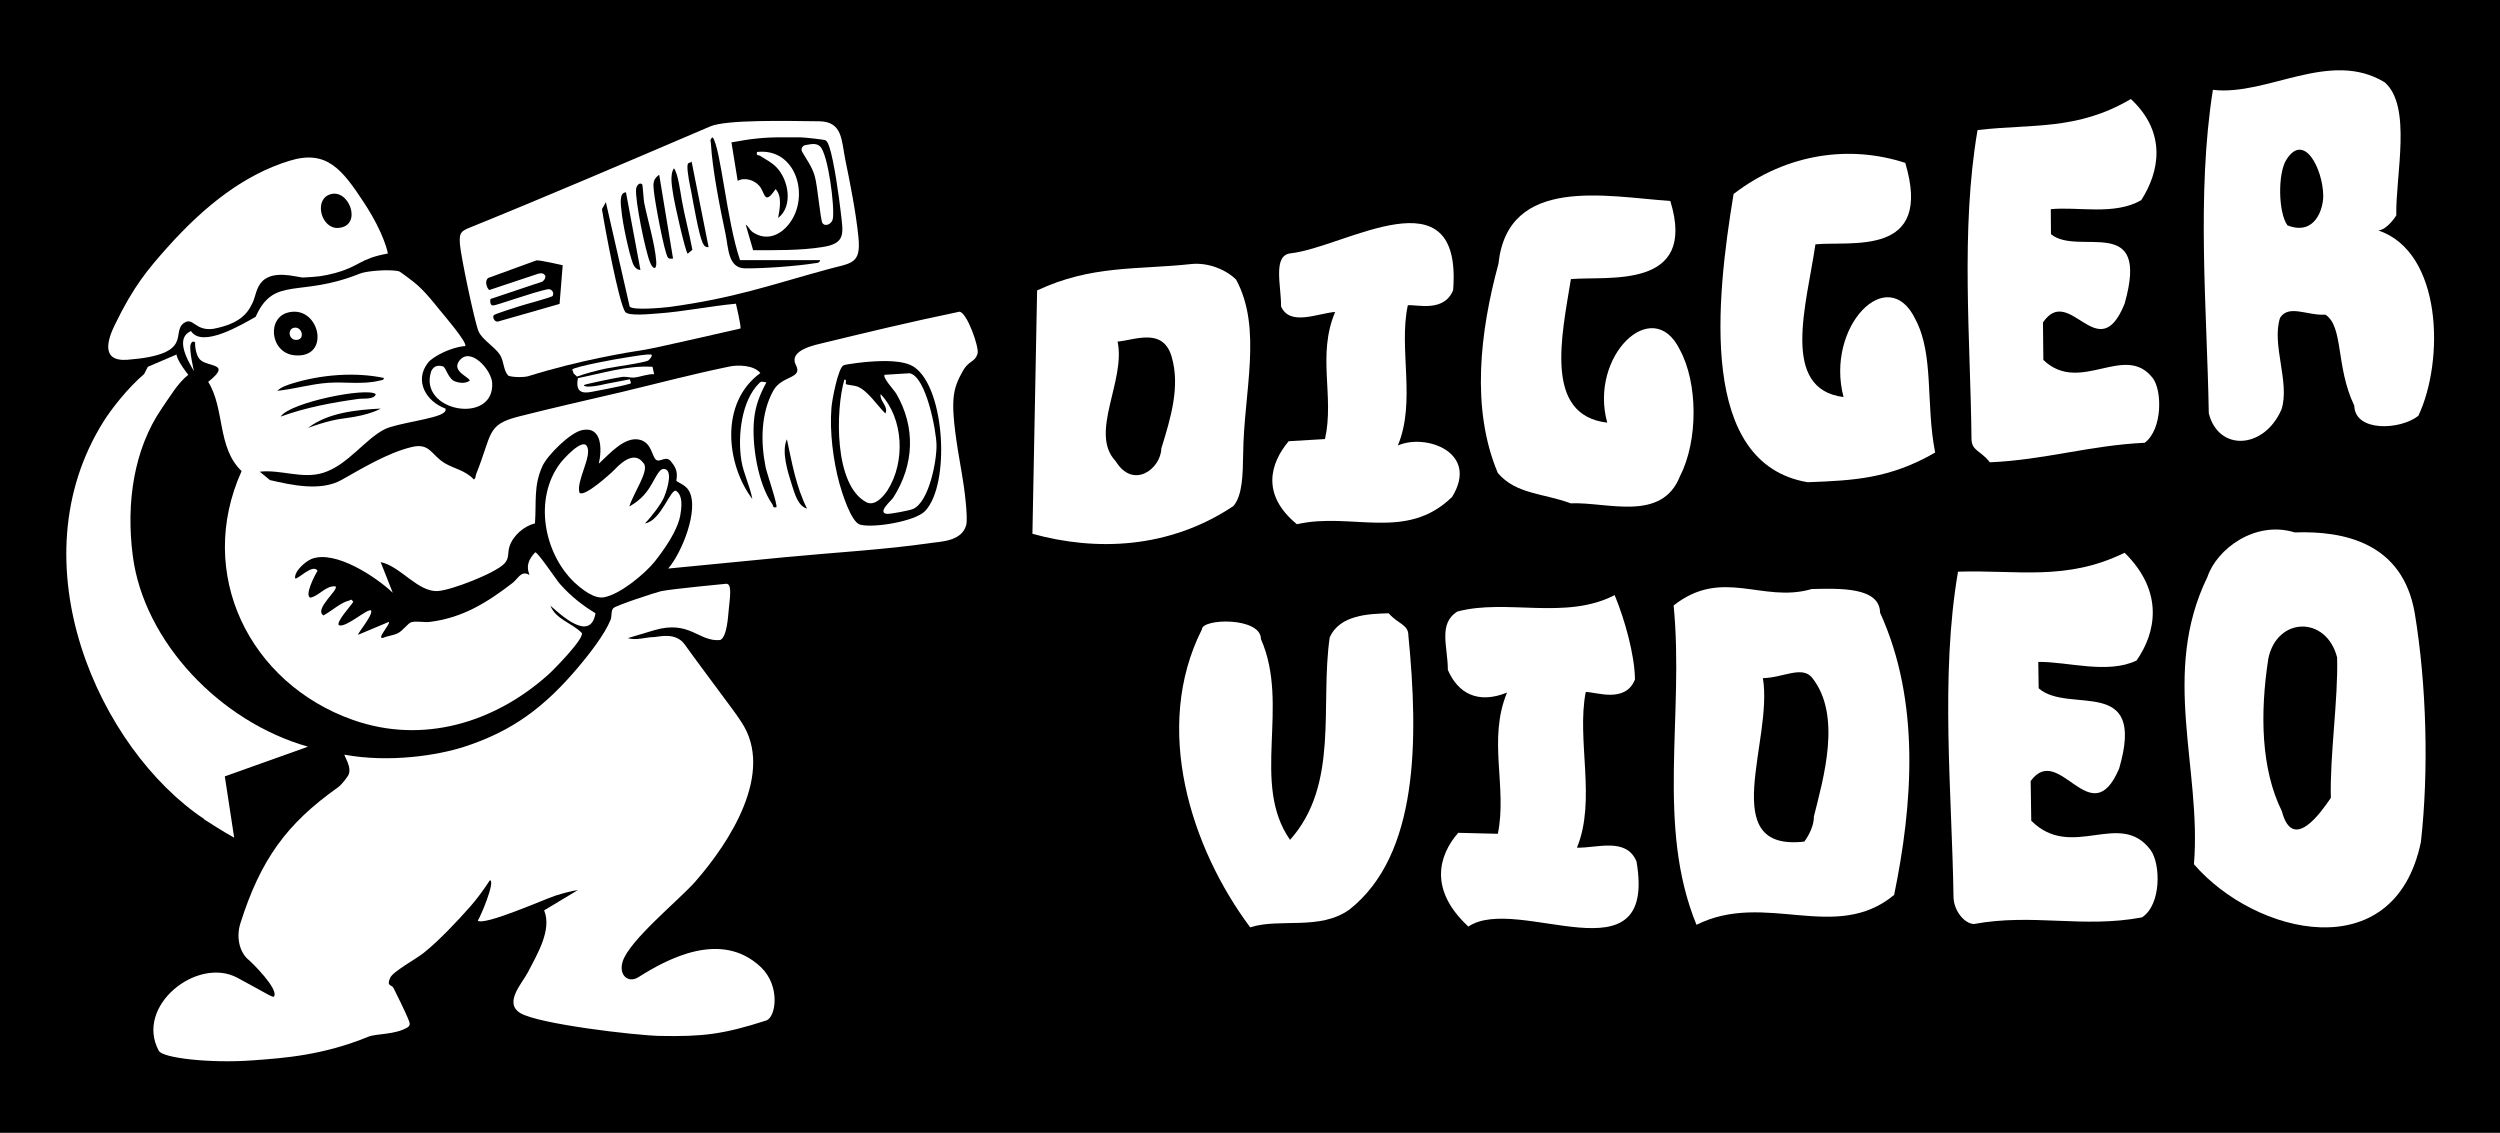
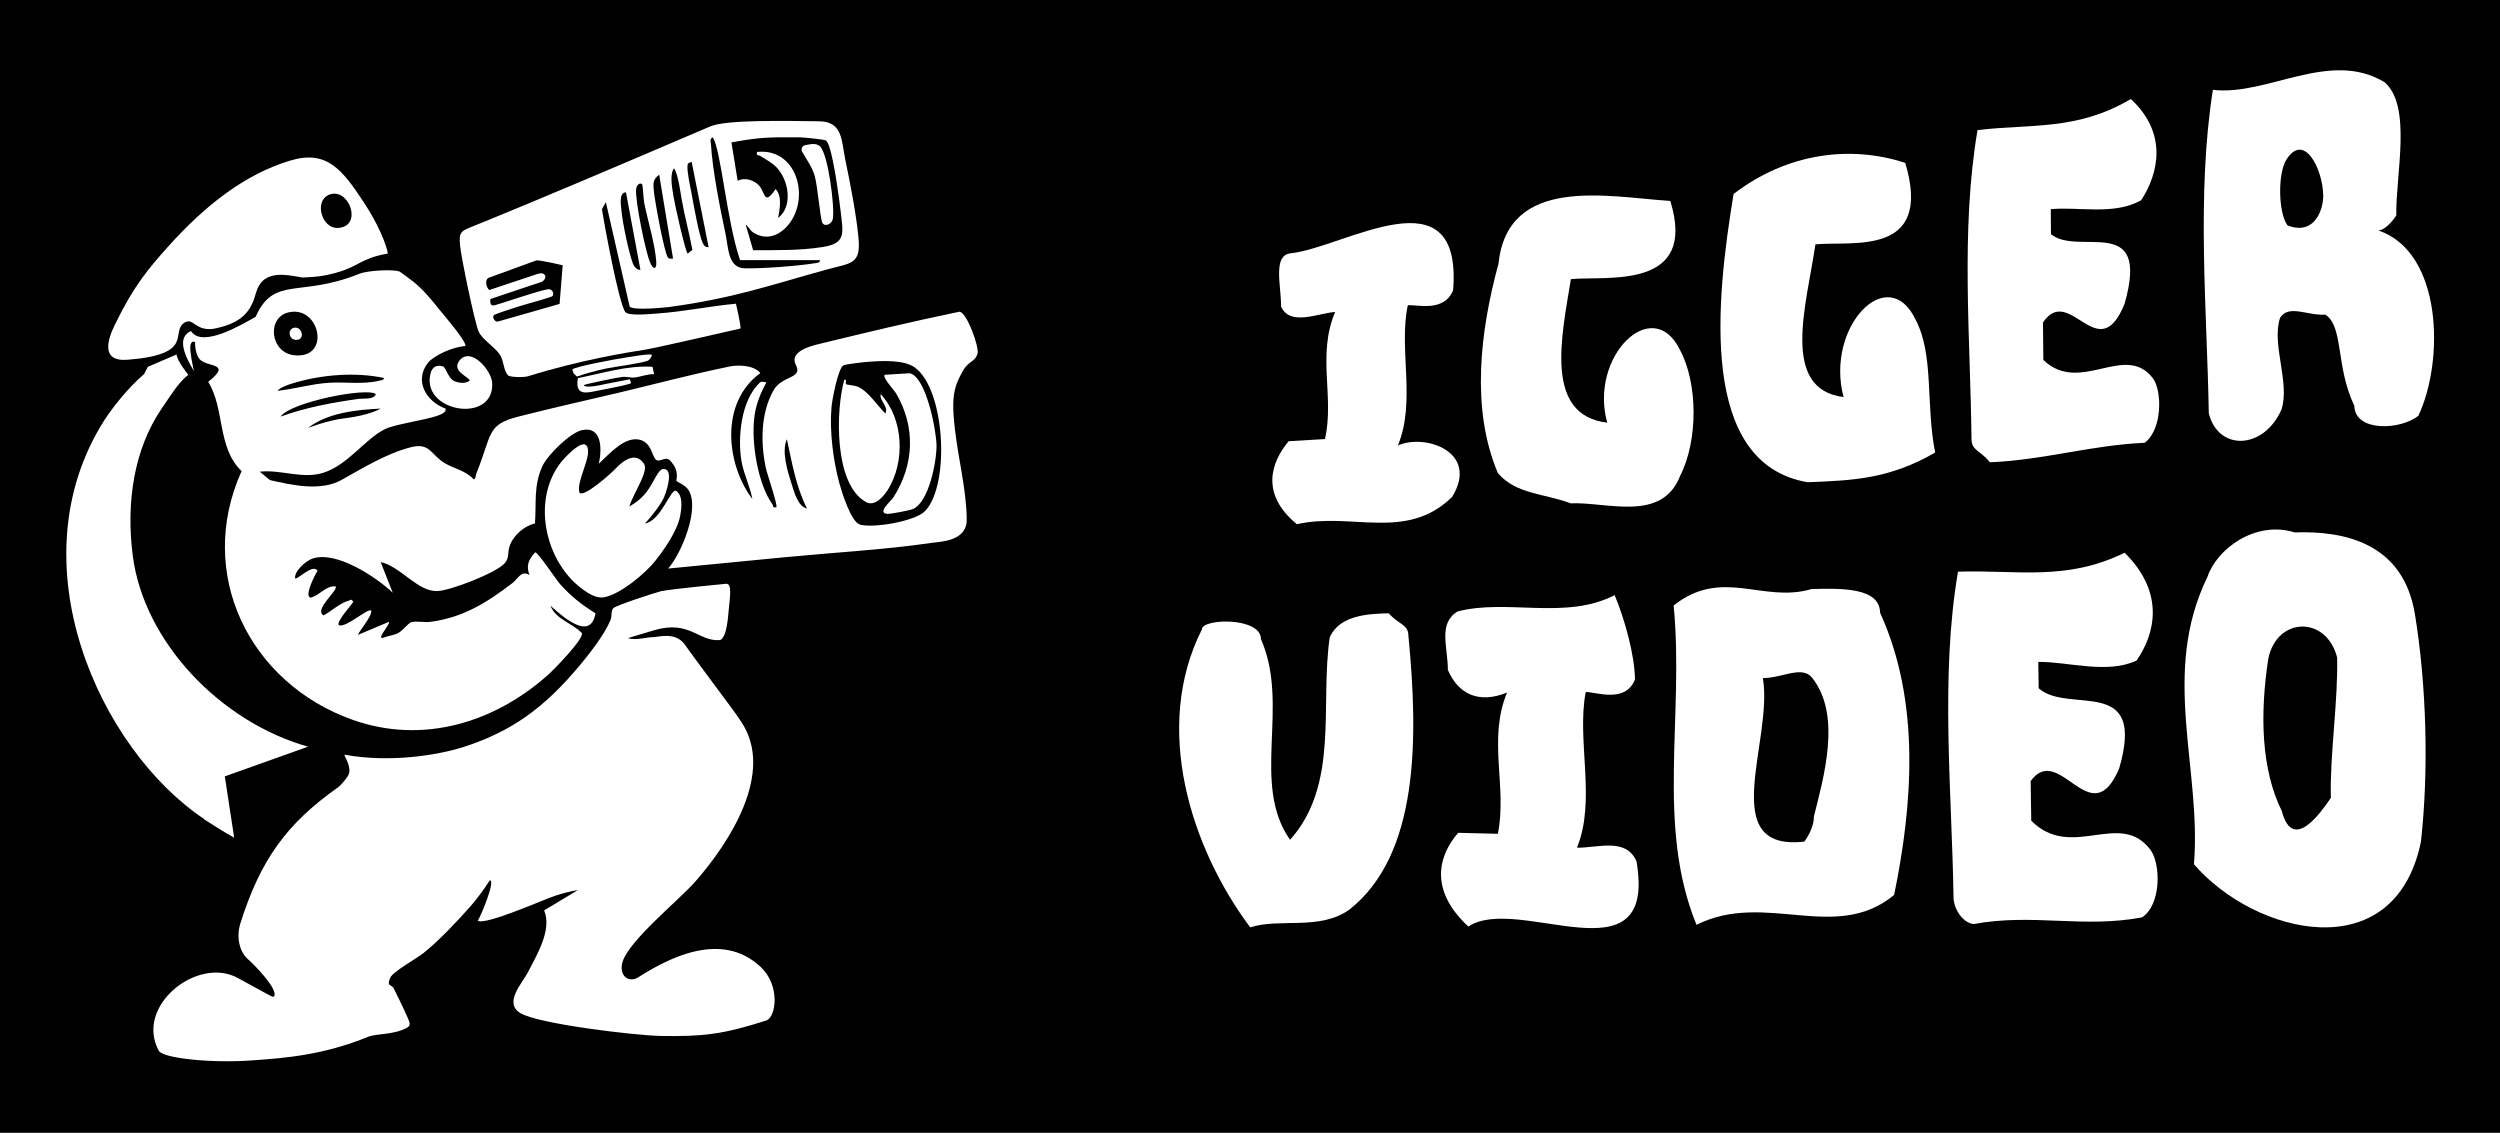
<svg xmlns="http://www.w3.org/2000/svg" height="580" width="1280" viewBox="0 0 1280 580" version="1.2">
  <style>.a{fill:#fff}</style>
  <path d="m1280 0v590h-1280v-590z" fill-rule="evenodd" />
-   <path d="m636.5 232.5c0.3-31.7 10-64.2-3.6-89.3-4.6-4.7-13.8-9-23.1-8-27.7 3-50.8 0.4-78.8 13.5-0.8 39.8-1.6 84.7-2.4 124.6 32.5 9 69.9 7.8 102.9-14.2 4.7-5.5 4.8-16.1 5-26.6zm-41.9-2.9c-0.2 10.3-14.3 21.3-23.4 6.5-13.7-14.4 5.3-41.2 1-61.2 9.3-0.9 23.3-7.3 27.7 7.8 4.4 15.2-0.4 31.1-5.3 46.9z" class="a" />
  <path d="m664 268.4c28.1-6.4 56 9 79.5-14 14.1-23-13.8-32.6-27.8-26.3 9.4-22.6 0.3-49.4 5.1-71.8 4.6-0.5 18.5 3.8 23.2-7.7 4.9-61.9-55.5-21.9-83.2-18.9-9.3 1-4.8 16.5-4.9 27.2 4.5 10.2 18.5 3.6 27.7 2.8-9.4 22.3-0.3 43.2-5.2 65.1-4.6 0.3-13.9 0.8-18.6 1.1-9.4 11.2-14.3 27.3 4.2 42.5z" class="a" />
  <path d="m804.2 257.7c18.6-0.8 46.7 9.9 56-14 9.3-18.1 9.2-47.7-0.2-64.8-13.9-28.2-46.5 3.5-37.1 37.5-32.6-3.8-23.3-44.4-18.6-73.5 18.6-1.7 65 5.8 50.9-40-32.4-2.2-83.2-13.4-88 32.2-9.4 34.6-14.2 74.2-0.3 107.1 9.3 10.9 23.3 10.3 37.3 15.5z" class="a" />
  <path d="m925.5 246.9c23.4-0.9 42-1.7 65.3-15.2-4.9-24.7-0.5-49.9-10-68-14.1-29.8-46.4 3.6-36.9 39.6-32.6-4.1-18.9-47.4-14.4-78.2 18.5-1.8 60.4 6.7 46-41.7-27.8-9.1-60.2-5.3-87.9 15.9-9 54.5-18.1 138.1 37.9 147.6z" class="a" />
  <path d="m1018.8 236.7c28-1.2 51.3-8.7 79.3-10 9.2-7 8.9-26.7 4.2-33-14.3-18.7-37.2 8.7-56.1-9.4q-0.1-9.6-0.2-19.2c13.7-20.3 28.3 23.8 41.8-9.6 13.3-46.9-23.6-24-37.7-35.6l-0.1-12.8c13.9-1.4 32.5 3.3 46.3-4.6 9.1-14.1 13.5-34.3-5.3-51.8-27.6 16.3-50.8 12.6-78.5 15.9-8.8 51.4-3.6 107.6-3.1 158 0 6.3 4.7 6 9.4 12.1z" class="a" />
  <path d="m1217.7 118c4.7-0.4 9.2-7.7 9.2-7.7-0.4-20.6 8.2-56-6-68.2-28.1-17-60.1 7.2-87.9 3.9-8.5 53.8-3 112.8-2.1 165.6 4.9 19.6 28.2 18.6 37.2-1.9 4.5-13.7-5.2-33.3-0.7-47 4.5-7 13.9-1 23.2-1.6 9.4 6.1 5.2 26.7 14.8 46.6 0.3 13.6 23.6 12.5 32.8 5.2 13.4-28.4 12.3-83.9-20.5-94.9zm-28.2-17.9c0.1 6.8-4.2 20.8-18.3 15.3-4.7-6.3-5.1-26.4-0.6-33.6 9.1-14.5 18.7 4.8 18.9 18.3z" class="a" />
  <path d="m711 314c-10 0.3-25.1 0.7-30.2 12.4-5 34.8 5 75.3-20.3 103.6-20.2-28.9 0.1-68.7-14.9-102.8 0-11.4-30.2-10.6-30.2-5-25.5 50.5-5.6 112 24.7 152.6 15.2-4.9 35.6 1.8 50.8-9.1 35.5-28 35.4-87.1 30.2-140.2 0-5.9-5-5.7-10.1-11.5z" class="a" />
  <path d="m826.7 304.7c-25.1 13-55.3 1.7-80.5 8.4-10 6.2-4.9 18-4.9 29.9 5.1 11.8 15.2 17.7 30.3 11.6-10 24.1 0.2 48.3-4.7 72.3-5.1-0.1-15.2-0.4-20.3-0.5-10.1 11.6-15.1 29.2 5.2 48 25.3-17 96.8 29.4 86.1-33.3-5.2-12.6-20.3-6.8-30.5-7.1 10-24.3-0.3-55.1 4.5-79.7 5.1-0.1 20.3 6 25.2-6.4-0.1-12.5-5.3-31-10.4-43.2z" class="a" />
  <path d="m927.2 301.7c-25 7.1-45.4-11.3-70.3 8.3 5.5 56.5-9.1 112.7 11.7 163.5 35.3-17.6 71.1 9.6 101.2-15.3 9.4-45.8 13.7-98.7-7.2-144.5-0.2-13.1-20.3-12.5-35.4-12.1zm1.5 116.4c0.1 6.4-4.9 12.8-4.9 12.8-45.5 5.2-15.8-51.7-21.2-83.7 10.1-0.1 20.1-6.6 25.2-0.2 15.4 19.3 5.7 51.7 0.9 71.1z" class="a" />
  <path d="m1087.8 283c-29.9 14.7-55.1 8.7-85.3 9.7-9.2 53.5-3.1 113.4-2.3 166.6 0.1 6.7 5.3 13.5 10.4 13.8 30.3-5.6 55.8 2.3 86.1-3.4 10-6.5 9.6-27.4 4.4-34.5-15.7-21-40.4 5.8-61.1-15q-0.2-10.2-0.3-20.3c14.7-20.3 30.8 27.7 45.3-6.4 14.1-48.4-25.8-27.5-41.2-41.1l-0.2-13.5c15.1-0.2 35.4 6.4 50.3-0.7 9.8-14 14.4-35-6.1-55.2z" class="a" />
  <path d="m1174.9 272.6c-20.3-6.3-40 8.6-44.7 22.8-24.1 49.4-2.9 98.2-6.9 147.1 31.3 36.2 102.7 53.7 116.2-11.4 4.1-36.5 2.9-80.4-3.1-116.9-6.1-36.4-36.4-42.5-61.5-41.6zm18.5 135.9c-4.9 7.2-19.5 28.3-25.1 6.8-10.6-21.4-11.3-49.8-6.9-78.2 4.5-21.4 29.7-21.9 35.2-0.5 0.6 21.6-3.8 50.4-3.2 71.9z" class="a" />
  <path d="m491.2 159.6c-27.3 5.7-46.1 10.3-69.3 15.9-4 1-18.4 3.6-14.4 11.4 3.7 7.1-7.1 5.2-11.5 13-6.5 11.6-6.6 26.5-4 39.3 0.6 3 6.3 19.5 5.5 20.5-2.1 0.4-1.4-0.6-2.1-1.6-7.4-10.5-10.6-30.8-9.3-43.4 0.7-7.3 3.1-13 6.3-18.9-1.5-0.3-2.7-0.7-3.5 0.2-9.4 9-11.3 27.6-9.3 39.9 1.1 6.7 4.4 12.9 5.6 19.6-13.3-17.6-16.9-49.2 4.1-64.5-3.3-4.1-11.5-4.3-16-3.3-20.2 4.2-35.3 8.3-55.8 13.2-20.4 4.8-32.8 7.5-52.1 12.4-16.4 4.2-13.3 8.8-21.6 29.4-0.5 1.3 0 2-1.2 2.8-4-4.5-10.2-5.6-14.8-8.3-7.2-4.3-7.6-10.8-17.5-8.2-12 3-24.9 10.8-35.4 16.7-10.6 6-25.5 2.7-36.7 0.1l-5.2-4.3c10.8-1.2 21.8 3.9 32.4 0.6 12.6-3.9 21.3-17.1 31.5-22.3 6-3.1 26.6-5.3 30.3-8.5 0.8-0.7 1.1-1 0.9-2.1-10.1-3.7-16-14.3-9.1-23.3 1.3-1.8 3.9-3.3 6-4.5 5.2-2.8 10.5-4.1 13.2-4.2 1.2-1.8-11.2-16.2-13-18.4-4.1-5.1-8.1-10.1-13.1-14.2-0.8-0.7-7-5.3-7.4-5.5-3.2-1.4-16.5-0.6-20.5 1-30.9 12.5-43.9 0.9-53.3 22.1-6.6 3.7-27.4 16.3-33.1 7.3-7.9 3.4-2.6 13.7 1.5 20.5 0 0-2.6-11-1.7-13.6 0.8-2.5 2.3-1.1 2.3-1.1-0.1 2.7 0.6 6.7 2.4 8.7 3.9 4.2 16.8 1.6 4.3 11.5 8.6 13.8 4.5 33.7 17.1 45.7-23.7 52.5 4 108.7 57 127.4 35.7 12.6 72.3 1.5 99.8-23 2.9-2.5 18.7-18.7 17.4-21.5-4.9-5.1-13.3-6.9-16.1-14 5.9 5.2 20.5 18.7 23.1 3.9-6.9-4.2-12.8-8.9-18.2-15-2.1-2.4-11.4-16.5-12.7-16.2-3.3 3.6-4.8 6.8-2.9 11.6-4.3-2.6-5.8 1.9-8.7 4.1-13 10-25.5 17.8-42.2 19.9-3 0.4-7.1-0.6-9.7 0.2-1.6 0.5-4.3 4.4-6.8 5.6-2.4 1.2-5.1 1.3-7.6 2.4-3.6 0.7 4-7.2 3-8.2l-15.7 6.6c-0.6-0.5 7.7-10.1 6.6-12.4-1.5-1.5-13 9.1-16.5 7.5-1.6-1.6 6.4-10.2 7.4-12-1.3-1.8-1.2-0.8-2.2-0.6-4.3 1-9.1 5.5-13.1 7.6-5-3.2 8-13.1 6.2-14.9-5.1-0.4-8.1 4.7-12.8 5.8-3.4-0.7 2.3-11.9 3.6-13.7-2.3-4.1-10.5 4.9-11.5 3.8-0.5-3.8 5.6-8.9 8.6-10 12.1-4.5 32.9 9.3 41.4 17.4l-6.2-15.7c10.2 2.1 19.1 15.5 29.3 14.8 6.9-0.4 29.3-9.1 34-14 2.8-3 1.5-5.3 2.7-8.9 1.8-5.5 7.4-10.4 13-11.7 0.8-10.7-0.8-19.2 3.8-29.3 2.6-5.7 14.3-17.3 20.4-18.5 10.3-2.1 10.1 10.1 8.5 17.2 5.4-4.9 13.5-14.6 21.5-12.1 5.6 1.8 5.7 8.4 7.8 10.1 2 1.6 5-2.4 7.6 0.8 2 2.5 3.7 4.8 2.8 9.8-0.1 0.8 4.6 2 6.4 5.2 5.5 9.4-3.6 31.9-10.6 39.9 20.7-2 36.2-3.5 59.7-5.8 24.9-2.4 51.8-3.9 74.8-7.3 4.6-0.7 15.9-0.7 18.1-9.2 1-3.9-1-19.5-2.2-26.1-6.3-35.7-5.5-41.8-0.1-51.7 3.5-6.9 6.5-5 8.1-9.9 1-3.2-5.5-21.4-9.3-21.5zm-347.5 53.7c4.7-7.3 44.4-15.2 48.7-11.5-0.8 2.9-6.2 2.1-8.6 2.4-13.7 1.9-27.2 4.4-40.1 9.1zm32.6 0.9c-8.3 0.9-18.6 4.9-18.6 4.9 10.1-7.8 24.8-9.3 37.2-9.9 0 0-5.4 3.4-18.6 5zm20.2-20.7c0.2 1.2-1.4 1.2-2.3 1.4-8.5 2.1-17.5 0.5-26.2 1.1-8.7 0.6-17.3 3.2-26 4.1 1.9-2 5.5-3.1 8.1-3.9 14.4-4.4 31.7-5.8 46.4-2.7zm-48.1-33.7c15.5-2.9 21.1 24 2.3 22.1-12.6-1.3-14.4-20-2.3-22.1zm257 88.3c-2.1-6.5-5.4-17-2.5-23.2 2.6 12.1 4.7 24.4 10.3 35.5-4.7-1.2-6.5-8.2-7.8-12.3zm68.2 13.6c-5.2 5.3-26.6 8.8-33.3 6.9-4.6-1.4-9.2-16.4-10.5-21-3.2-11.7-5.1-26.7-4.1-38.8 0.2-3.4 3.4-20.8 6.3-21.8 1.6-0.6 10.8-1.7 13.1-1.8 6.7-0.5 17.8-1 23.2 2.9 15.6 11 18.3 60.1 5.3 73.6z" class="a" />
  <path d="m326.9 500.3c-5.1 3.3-10.3-0.9-8.1-8 3.5-10.9 28.3-31 37-40.7 18.1-20.6 40.9-56.2 23.8-81.9-3.3-5.1-6.3-8.8-10.6-14.7-5.3-7.2-13.2-17.7-18.4-25-4.8-6.7-13.6-3.8-16-3.8-3-0.1-9.2 1.9-13.1 0.5l13.7-4.1c18.1-5.2 22.5 6.1 33.5 5.1 3.6-1.4 4.1-12.7 4.4-15.4 0.6-6.4 1.9-13.7-1.4-13.4 0 0-27.6 2.6-33.3 3.8-2.3 0.5-23.2 7.3-24.4 8.7-1.3 1.5-0.6 4-1.4 6-3.1 7.6-11 17.6-16.2 23.8-17.4 20.7-34 33.2-58.9 41.2-13.7 4.4-38.2 8.2-61.1 4-0.4 0.6 4.1 6.5 1.9 10.6-0.7 1.1-3.1 4.6-5.5 6.3-25.8 18.3-39.4 36.6-49.8 69.7-2.2 7.3-0.2 15 4.6 18.7 1.4 1.2 15.2 14.7 12.7 18.5-0.5 0.8-3.5-1.4-18.8-9.6-20.6-11-52.6 14.5-40.2 37.4 2 3.8 26.8 6.5 48.1 4.9 16.5-1.2 35.9-2.6 59.2-12.1 4.2-1.7 13.6-0.9 20.1-4.8 2-1.3 0.7-3.1 0-5-1.7-4-5.2-11.1-7.2-15.1-0.9-1.9-3.8-0.7-1.7-5.3 1.4-3.2 13.4-9.7 17.1-12.7 7.5-5.9 17.6-16.6 24-23.9 3.6-4.1 6.9-8.7 9.9-13.3 3.1 0.2-5 19.2-6.2 20.7 3.6 2.6 33.9-10.9 39.7-12.8 3.8-1.2 7.7-2.3 11.6-2.9l-17.3 10.4c4.1 10-3.6 22.5-8.2 31.5-2.9 5.7-12.7 15.8-4 21.1 9.2 5.6 58.6 11.4 71.5 11.7 22 0.4 32.3-0.8 54.4-7.9 5-1.6 7.4-17.8-2.8-27.4-20.3-19.1-47.9-4.1-62.6 5.2z" class="a" />
  <path d="m245 169.6c1.8 4.3 8.4 8 11 12.1 2.2 3.6 1.6 7.7 4.2 10.6 1.7 0.9 8.1 1 10.3 0.3 26.6-8.3 50.9-12.2 60-13.6 5.1-0.8 48.6-10.8 48.6-10.8 0.5-0.9-2.3-12.7-2.3-12.7-13.1 1.2-27 4.1-40.1 5-3.2 0.2-14.9 1.5-16.6-0.8-3.3-4.9-10.4-43-11.9-52.6l2-3.6 12.2 53.5c1.9 2 16.5 0.6 20.1 0.2 33.2-4.5 51.4-11.1 80.1-19 13.1-3.7 18.4-2.4 16.9-16.9-1.2-12.2-4.2-27.4-6.7-39.5-2-9.8-1.3-19.6-13.4-19.7-17.3-0.2-47.4-0.9-55.7 2.6-41.4 17.7-84.8 36.3-123.1 51.8-5 2-5.5 3-5.1 8.7 0.4 5.7 7.5 39.7 9.5 44.4zm155.7-99.3c2 0 6.9 0 8.8 0 1.8 0 12.6 1.1 13.3 1.6 0.9 0.7 1.4 2.1 1.8 3.2 2.4 7.2 5 25.7 5.9 33.8 1.2 10.6 2.7 15.8-9.5 17.6-11.2 1.8-24 1.6-35.4 1.6l-3.8-13.1c1.6 1.1 1.8 2.6 3.8 4 6.9 4.5 13.9 1.5 18.5-4.5 10.7-13.9 3.6-38.9-16.5-36.7-0.5 2.2 0.7 1.4 1.6 2 2.8 1.8 6 3.4 8.3 5.8 6.3 6.4 8.7 20 0.9 26 0.8-4.6 2.2-11.1-1.3-14.8-5.9 8.7-5.2 2.1-8.3-1.6-2.5-3-7.6-4.6-11.1-2.6l-3.2-19.7c10.3-1.9 16.4-2.6 26.2-2.6zm-35.8 0c4.2 5.8 7.1 42.6 14 62.9h41c-0.3 1.6-1.7 1.4-2.9 1.6-9.4 1.5-26.2 2.7-35.6 2.6-8.7-0.2-8.4-10.3-9.9-17.5-2.8-13.1-6.8-33.3-7.5-46.3-0.1-1.4-0.8-2.2 0.9-3.3zm-12.9 14.5c0.2-2 1.1-1 2.1-2.1l8.7 43.8c-1.6 0.3-2.5-0.9-3.1-2.3-1.9-4.1-4.7-20.1-5.7-25.6-0.7-3.4-2.3-10.9-2-13.9zm-7 1.3c2.2 2.5 3.5 13.3 4 15.9 1.5 8.6 3.9 17.3 5.5 25.9l-2.4 2c-1.2-0.9-6.8-26-7.3-29.5-0.6-4.2-2.1-10.9 0.3-14.3zm-7.5 3.3l7.1 43c-1-0.1-1.8 0.4-2.6-0.5-1.9-2.4-6.8-29.3-7.2-33.9-0.4-3.8-0.7-6.2 2.8-8.6zm-11.8 7.3c0.2-1.7 1.8-3.6 3.1-2.3 0.3 0.3 0.7 7.7 1 9.3 1.8 9 5.6 21.4 6.2 30.2 0.3 4.4-1.6 4.2-3.1 0.6-2.4-5.4-7.9-32.5-7.2-37.8zm-5.2 1.8l7.4 39.7c-1.8 0.1-3.3-1.8-3.8-3.1-2.1-5.5-5.4-21.1-5.9-27.2-0.3-2.6-1.4-9.5 2.3-9.4zm-70.5 43.8l24.7-9c2.2-0.1 13.4 2.5 13.4 2.5l-1.6 19.8c0 0-24.6 7.1-31.1 8.9-1.9 0.9-3.5-1.9-2.6-3.1 0.3-0.6 11.3-4 13.1-4.6 2.3-0.8 16.5-4.5 17.1-5.3q0 0 0-0.1c0.9-1.7-0.7-3.7-2.6-3.3-7.2 1.4-26.2 8.3-27.9 8.3-1.6 0-1.6-2-1.4-3.3 0 0 27-9.1 26.4-8.8 0 0 2-1.2 1.7-3.1-1-1.5-2-1.4-3.5-1.1l-25.2 8.4c-1.5-1.3-2.4-4.9-0.5-6.2z" class="a" />
  <path d="m233 195.3c-3.5-1.2-4.7-7.3-6.2-7.7-2-0.6-4.5-0.7-6 2.4-7 20.8 32.4 27.7 31.2 6.1-0.3-6.6-11.2-19-16.9-11.3-4 5.4 5.4 8.3 5.4 10.1-2.6 1.9-6.1 0.9-7.5 0.4z" class="a" />
  <path d="m299.1 197.1c0.9-0.5 17.2-3.9 19.3-4.1 2.4-0.3 4.6 0.5 6.3 0.3 3.2-0.3 6.8-1.9 10.2-1.7l-0.8-3.8c-13-0.8-25.6 3.3-38.2 5.8-1.3 6.9 1.8 8.1 7.2 7 5.7-1.2 13.8-2.5 19.3-4.1 1.1-0.3 0.5-0.5 0.1-2.3l-12 2.3c-10.4 2.5-12 1.1-11.4 0.6z" class="a" />
  <path d="m332 184.5c0.6-0.5 1.9-1.9 1.7-2.8-0.7-0.9-12.6 1.3-14.7 1.6-3.1 0.4-25.2 4.5-26 5.9l0.7 2 1.7 1.6c4.8-1.7 9.8-3 14.8-4.1 3.7-0.8 20.2-3 21.8-4.2z" class="a" />
  <path d="m450.9 201.8c-0.7 3.5 4.2 6.3 2.4 9.9-4.1-4-8.9-11.6-14.3-13.8-1.3-0.5-5.6-0.9-5.8-1.2-0.6-0.6 0.7-2.6-0.9-2.3-4.5 15.6-5.3 53.9 11.2 62.7 4.3 2.3 8.7-2.7 11-6.2 9.1-14.4 8.2-36.6-3.6-49.1z" class="a" />
  <path d="m465.7 191.1l-12.8 0.8c-1.1 1.4 4.8 7.8 5.9 9.5 10.1 17.3 9.3 36.5-1.4 53.3-0.9 1.5-8.6 7.9-3.2 8.4 1.8 0.1 11.4-1.7 13.3-2.5 8.2-3.7 12.1-24.5 12-32.7-0.1-7.3-5.3-35.2-13.8-36.8z" class="a" />
  <path d="m417.1 90c1.5 4.8 2.9 22.6 4 24.2 1.4 2.1 4.8 0.5 5.3-2.1 1.1-5.9-2.4-33.5-6.6-37.2-2.2-1.9-4.8-1-7.5-0.6-1.5 0.3-2.4 2-1.6 3.4 2.3 4.1 5 7.5 6.4 12.3z" class="a" />
  <path d="m300.4 228.3c-2.5-3.8-11.9 6.7-13.5 8.8-13.7 18-8.6 46 7.2 61.1 3.7 3.4 10.1 8.6 15.2 7.6 8.2-1.5 20.9-12 26.1-18.5 8.5-10.8 12-18.4 12.9-23.4 1.5-8.3-0.1-11-2-12.5-2.8-2-7.7 15.3-16.1 16.6 3.5-3.6 8.6-10.3 9.9-13.7 2.1-5.2 4.3-14-0.2-14.2-2.9-0.2-4.8 6.4-8.8 11.7-3.9 5.1-8.9 7.5-8.9 7.5 2.4-7.4 10.1-18 7.5-21.9-1.1-1.2-4.8-7.8-14.9 2.9-1.9 2-15.7 14.5-18.1 12-1.9-6 6.9-19.2 3.7-24z" class="a" />
  <path d="m104.5 419.5c2.8 1.8 9.8 6.3 15.4 9.4l-4.8-31.4 42.6-15.2c-45.2-12.8-84-53.9-89.7-97.6-3.6-27.5 0.7-54.9 14.7-75.4 4.1-5.9 8.4-13.3 13.7-17.4 0 0-5.8-7.2-6-10.4-4 1.7-14.6 6.3-14.7 6.3l-1.9 3.7c-8.7 7.4-17 18.3-20.6 24-45.8 72.6-2.3 168.1 51.4 203.9z" class="a" />
  <path d="m151.2 174c5.3 0.5 3.7-7-0.6-6.2-3.4 0.6-2.9 5.8 0.6 6.2z" class="a" />
  <path d="m65.3 184.2c34.8-2.7 21.8-14.1 29-18.9 4.6-3.1 5.5 4.2 14.7 3.1 12.2-2.3 17.3-6.8 20.2-13.1 1.7-3.3 1.8-8.1 5.3-11.5 5.8-5.4 16.3-2.2 20.4-1.7 7.8-0.4 10.3-0.6 17-2.4 12.6-3.5 12.2-7.3 26.7-9.9 0 0-1.5-9.6-12.2-26-11.3-17.2-19.2-27.3-38.1-21.5-22.6 6.9-42.9 22.3-62.8 44.6-9.4 10.6-17 19.3-26.8 39.6-3.3 6.8-7.6 18.8 6.6 17.7zm103.2-84.5c10.1-4.1 17.6 16.2 4.6 17-8.5 0.5-12.4-13.9-4.6-17z" class="a" />
</svg>